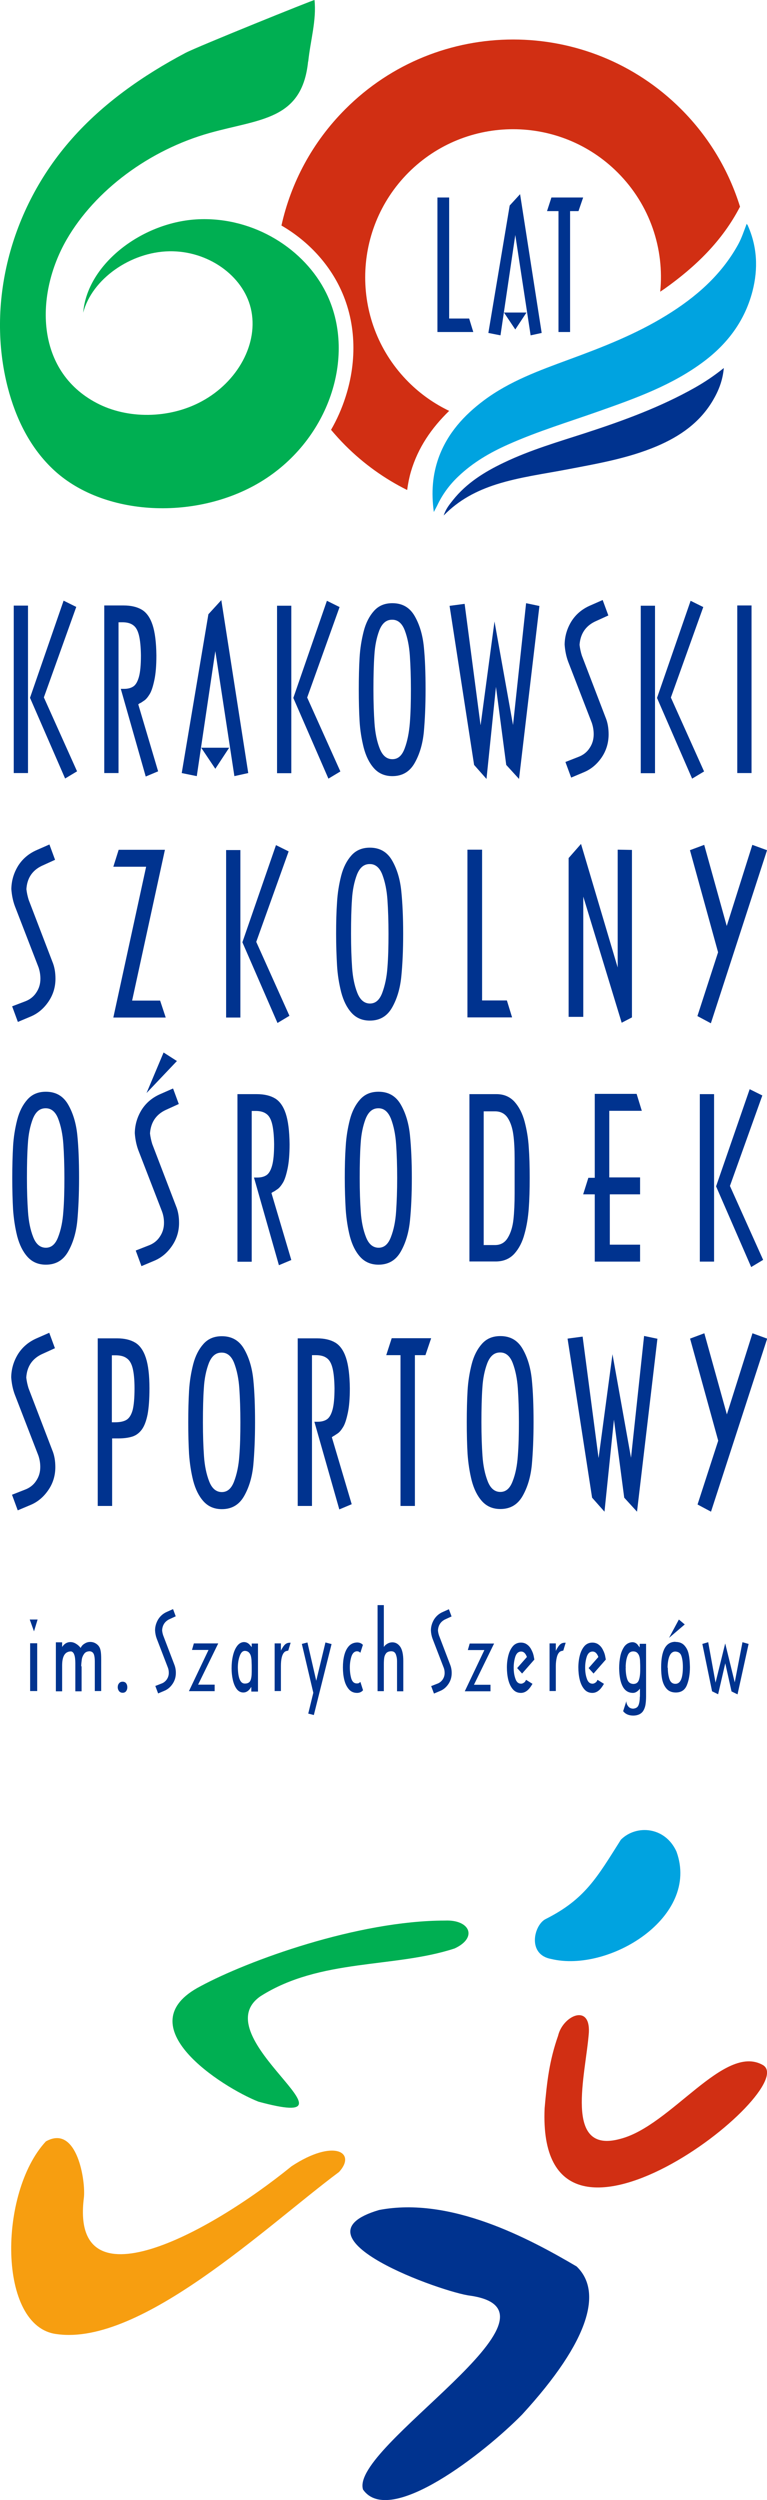
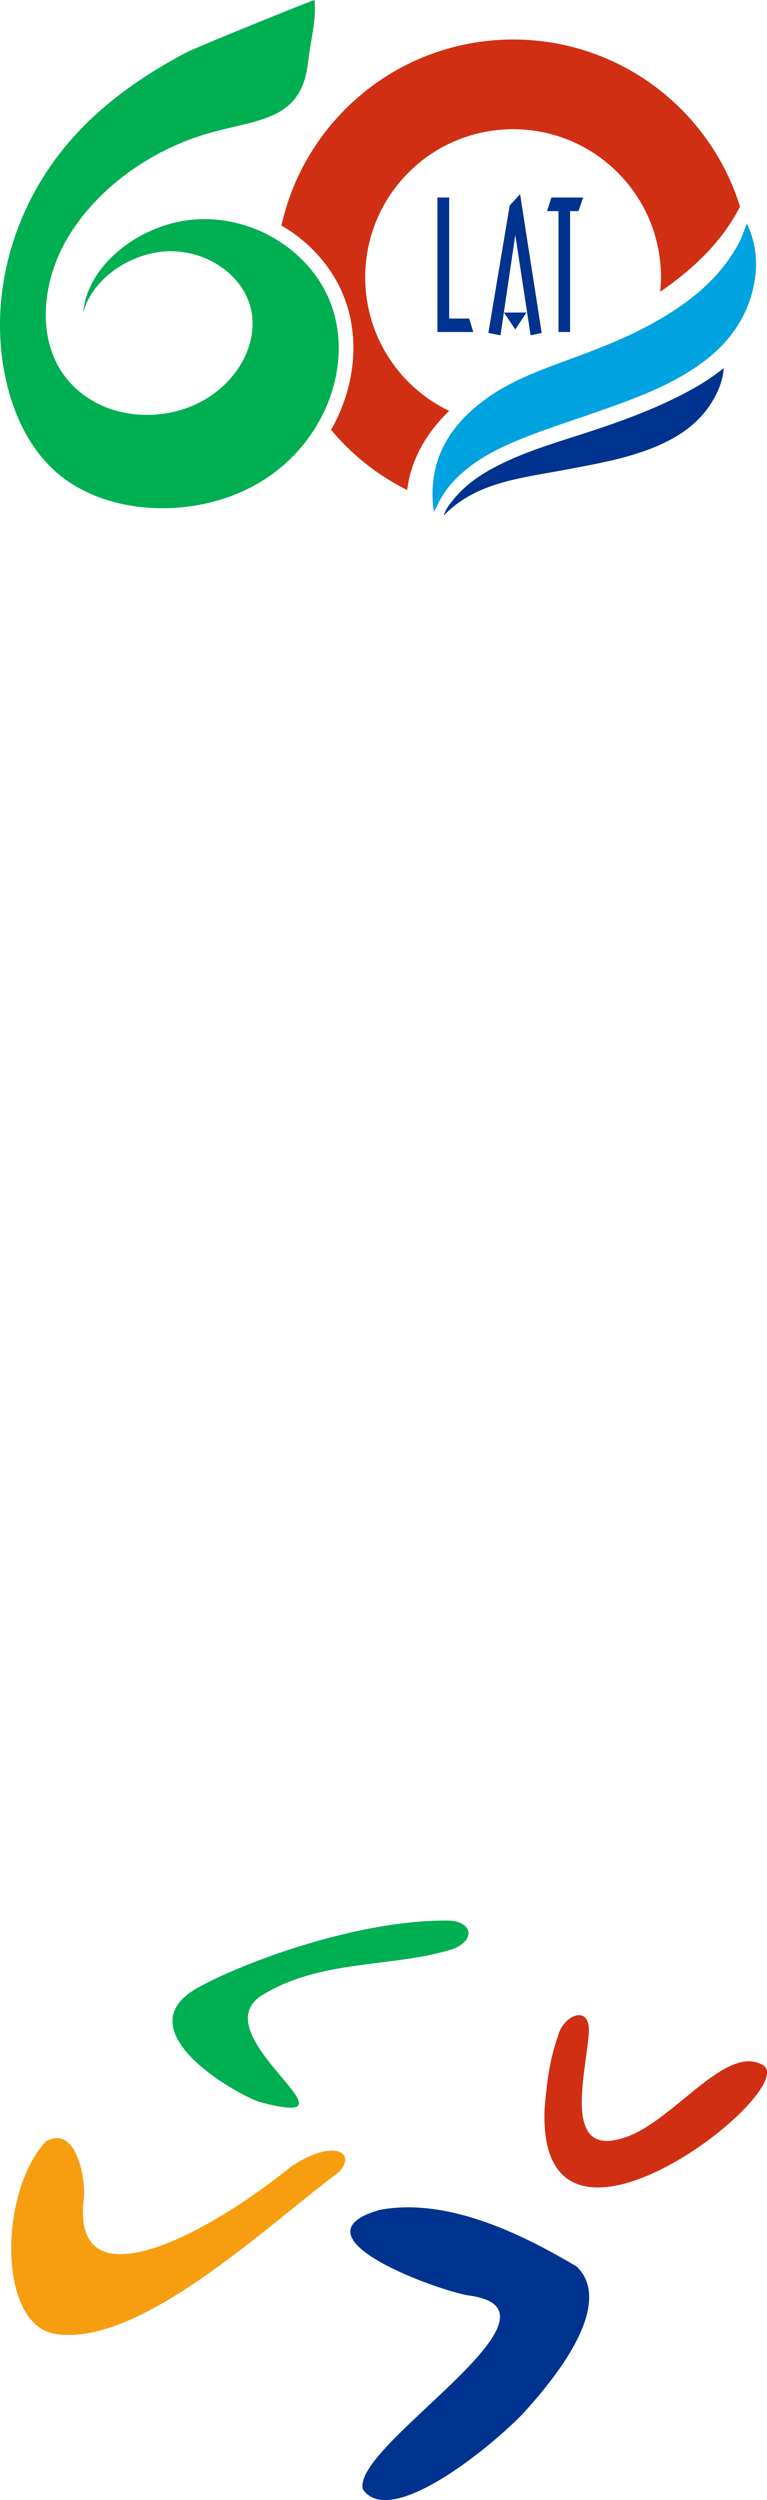
<svg xmlns="http://www.w3.org/2000/svg" id="Layer_2" viewBox="0 0 57.53 187.35">
  <defs>
    <style>.cls-1{fill:#00a3e0;}.cls-1,.cls-2,.cls-3,.cls-4,.cls-5{fill-rule:evenodd;}.cls-1,.cls-2,.cls-3,.cls-4,.cls-5,.cls-6{stroke-width:0px;}.cls-2{fill:#00338f;}.cls-3,.cls-6{fill:#00af52;}.cls-4{fill:#d12f13;}.cls-5{fill:#f79e10;}</style>
  </defs>
  <g id="Layer_1-2">
-     <path class="cls-2" d="m10.99,81.91l1.28-3.04,1,.64-2.28,2.4Zm42.87,45.05l-.45-.22-.73-3.55.44-.13.55,3.03.72-2.92h.01l.71,2.9.58-3.01.46.13-.83,3.78-.45-.22-.47-2.11-.54,2.34Zm-3.67-4.24l.73-1.36.44.37-1.17,1Zm.48.32c.29,0,.51.09.67.27.16.18.27.4.32.67.06.27.08.58.09.94,0,.54-.08.99-.23,1.36-.15.37-.43.55-.83.55-.29,0-.52-.09-.69-.28-.16-.18-.27-.41-.33-.69-.06-.28-.08-.58-.08-.92,0-1.27.36-1.91,1.07-1.91Zm-.58,1.93c0,.32.04.6.12.85.08.24.23.36.45.36.38,0,.56-.42.56-1.27,0-.34-.04-.61-.11-.82-.07-.21-.22-.32-.46-.33-.36,0-.56.41-.58,1.21Zm-2.09,2.17v-.6c-.16.21-.34.32-.52.32-.67,0-1.02-.62-1.04-1.85,0-.32.03-.62.09-.91.06-.29.17-.53.31-.73.15-.19.35-.3.59-.31.19,0,.34.09.45.26l.1.13v-.27h.48v3.95c0,.25-.02.47-.05.65-.04.19-.1.34-.2.48-.07.09-.17.17-.29.22-.12.05-.26.08-.42.08-.33,0-.59-.11-.76-.33l.24-.75c0,.16.06.29.15.4.09.11.22.16.37.16.21-.02.34-.11.4-.28.06-.16.09-.37.09-.61Zm-1.07-2.17c0,.39.05.69.13.9.08.21.23.31.44.32.2,0,.34-.09.41-.27.07-.18.11-.44.11-.78v-.19c0-.09,0-.22-.01-.39,0-.17-.02-.31-.05-.42-.03-.11-.08-.2-.16-.28-.07-.07-.18-.11-.31-.11-.2,0-.34.11-.42.33-.09.22-.13.49-.14.81,0,.02.01.05.01.08Zm-1.48-.62l-.93,1.06-.37-.41.73-.83-.03-.08c-.1-.22-.23-.33-.4-.33-.2,0-.34.12-.43.36-.08.24-.13.52-.13.84s.04.59.13.84c.08.24.22.37.42.37.06,0,.13-.02.19-.06.07-.04.12-.09.15-.16l.04-.07.48.3-.08.13c-.23.37-.49.55-.79.55-.25,0-.45-.09-.61-.28-.16-.19-.27-.43-.34-.72-.07-.29-.1-.6-.1-.91,0-.33.04-.63.11-.9.07-.27.18-.5.33-.68.15-.18.36-.28.61-.28.18,0,.34.05.47.15.14.1.25.24.33.41.09.17.15.35.18.55l.03.16Zm-3.76-.64c.09-.18.18-.33.28-.44.1-.11.23-.17.38-.17h.08l-.18.59c-.11.02-.18.04-.21.06-.03.01-.08.05-.12.1-.06.07-.12.19-.16.36-.04.18-.07.38-.07.62v1.89h-.47v-3.57h.47v.55Zm-1.6.64l-.93,1.06-.37-.41.73-.83-.03-.08c-.1-.22-.23-.33-.4-.33-.2,0-.34.12-.43.36-.08.24-.13.52-.13.84s.04.59.13.84c.08.24.22.37.42.37.06,0,.13-.02.19-.06.07-.04.12-.09.15-.16l.04-.07.48.3-.08.13c-.23.37-.49.55-.79.55-.25,0-.45-.09-.61-.28-.16-.19-.27-.43-.34-.72-.07-.29-.1-.6-.1-.91,0-.33.04-.63.11-.9.07-.27.18-.5.33-.68.15-.18.36-.28.61-.28.18,0,.34.05.47.15.14.1.25.24.33.41.09.17.15.35.18.55l.03.16Zm-3.28,2.39h-1.95l1.47-3.09h-1.24l.14-.49h1.83l-1.51,3.09h1.24v.49Zm-3.14-6.15l.2.54-.48.22c-.33.16-.52.44-.54.83.01.13.04.26.08.38l.84,2.2c.07.18.11.38.11.61,0,.31-.08.58-.25.83-.17.25-.38.42-.63.52l-.45.19-.21-.56.46-.18c.17-.06.3-.17.4-.31.1-.15.15-.31.15-.49,0-.14-.02-.28-.07-.4l-.84-2.18c-.07-.19-.11-.4-.12-.61,0-.3.09-.58.24-.83.16-.25.37-.43.64-.55l.47-.21Zm-4.88,4.14v2h-.47v-6.45h.47v3.14c.06-.1.15-.18.27-.25.12-.07.24-.1.37-.1.24,0,.43.11.59.33.15.22.23.58.23,1.06v2.28h-.47v-2.27c0-.18-.03-.34-.09-.5-.06-.15-.17-.23-.34-.23s-.3.05-.38.14c-.08.1-.13.21-.15.34-.02.13-.03.3-.03.5Zm-1.75,1.33l.19.6c-.12.14-.27.2-.45.2-.25,0-.46-.09-.62-.28-.16-.19-.27-.42-.34-.71-.07-.29-.1-.59-.1-.92s.03-.62.1-.9c.07-.28.18-.51.34-.69.16-.18.37-.27.62-.28.18,0,.33.06.44.18l-.19.59c-.06-.04-.09-.07-.11-.08-.02-.01-.06-.02-.13-.03-.19,0-.33.12-.42.36-.08.24-.13.52-.13.84,0,.33.04.61.11.85.08.24.21.36.41.36.05,0,.08,0,.11-.01.03,0,.05-.02.08-.04.02-.02.05-.04.08-.06Zm-3.49,2.46l-.43-.11.38-1.56-.86-3.66.42-.11.66,2.87.69-2.87.46.12-1.33,5.32Zm-2.49-4.81c.09-.18.18-.33.28-.44.1-.11.23-.17.38-.17h.08l-.18.59c-.11.02-.18.04-.21.06-.03.01-.08.05-.12.1-.06.07-.12.19-.16.36-.04.18-.06.38-.06.62v1.89h-.47v-3.57h.47v.55Zm-2.22,2.71c-.16.27-.35.41-.59.41-.21,0-.38-.1-.51-.28-.13-.18-.22-.41-.28-.68-.06-.27-.09-.56-.09-.85,0-.33.03-.64.1-.94.07-.3.17-.54.31-.73.14-.19.31-.29.51-.3.19,0,.35.08.48.25l.11.13v-.27h.47v3.6h-.5v-.33Zm-.48-.26h.01c.2,0,.34-.07.41-.22.07-.15.1-.37.1-.67v-.32c0-.09,0-.22-.01-.4,0-.17-.02-.32-.05-.44-.03-.12-.08-.21-.16-.29-.08-.07-.18-.11-.31-.11-.17.01-.29.15-.38.41-.09.26-.13.54-.13.85.02.79.19,1.19.52,1.19Zm-2.24.57h-1.95l1.47-3.09h-1.24l.14-.49h1.83l-1.51,3.09h1.24v.49Zm-3.14-6.15l.2.54-.48.22c-.33.16-.52.44-.54.83.01.13.04.26.08.38l.84,2.2c.07.18.11.38.11.61,0,.31-.08.58-.25.83-.17.25-.38.42-.63.52l-.45.19-.21-.56.46-.18c.17-.06.3-.17.4-.31.1-.15.15-.31.15-.49,0-.14-.02-.28-.07-.4l-.84-2.18c-.07-.19-.11-.4-.12-.61,0-.3.09-.58.24-.83.16-.25.37-.43.64-.55l.47-.21Zm-3.78,5.44c.11,0,.2.04.26.12.06.08.09.18.09.3,0,.11-.03.21-.09.29-.06.08-.15.12-.26.12s-.2-.04-.27-.12c-.06-.08-.1-.18-.1-.29,0-.12.03-.22.1-.3.06-.08.15-.12.27-.12Zm-3.08-1.15v1.87h-.47v-2.11c0-.55-.11-.85-.32-.88-.45,0-.67.35-.67,1.06v1.93h-.47v-3.67h.47v.35c.16-.24.36-.37.62-.37.14,0,.28.04.41.12.14.08.26.19.36.32.06-.13.15-.24.29-.32.13-.09.28-.13.43-.13.2,0,.38.07.53.2.13.11.21.26.24.43.04.17.05.4.05.68v2.37h-.48v-2.22c0-.22-.02-.4-.07-.53-.05-.13-.14-.21-.3-.23-.19,0-.33.06-.42.18-.09.12-.15.25-.18.4-.02.15-.04.32-.05.52,0,0,0,.01.01.02,0,0,0,0,0,.01Zm-3.3-3.51l-.27.89-.32-.89h.59Zm-.56,1.78h.53v3.58h-.53v-3.58Zm55.28-22.82l-4.21,12.96-1.01-.54,1.55-4.78-2.11-7.65,1.07-.4,1.69,6.08,1.92-6.08,1.1.4Zm-12.64,8.92l1.04-7.76,1.39,7.76.98-9.13,1,.21-1.53,12.96-.96-1.05-.77-5.85-.71,6.9-.93-1.05-1.84-11.92,1.13-.15,1.19,9.06Zm-7.37-7.89h-.03c-.43,0-.74.27-.95.8-.2.53-.33,1.15-.37,1.86-.05.7-.07,1.56-.07,2.56s.03,1.82.08,2.54c.05.72.18,1.35.39,1.89.21.54.53.8.95.8s.72-.27.92-.8c.21-.53.34-1.17.39-1.91.06-.74.08-1.58.08-2.52s-.03-1.82-.08-2.54c-.05-.72-.18-1.35-.38-1.88-.2-.53-.52-.8-.93-.8Zm2.49,5.22c0,1.24-.05,2.31-.13,3.21-.09.9-.32,1.67-.69,2.32-.37.65-.92.98-1.67.98-.57,0-1.03-.2-1.38-.59-.35-.39-.6-.9-.77-1.54-.16-.64-.26-1.3-.31-2-.04-.7-.06-1.49-.06-2.37s.02-1.67.06-2.37c.04-.7.15-1.36.31-1.99.16-.62.42-1.13.77-1.52.35-.39.8-.58,1.38-.58.75,0,1.3.32,1.67.96.37.64.6,1.41.69,2.3.09.89.13,1.95.13,3.19Zm-8.9-5.02v11.3h-1.08v-11.3h-1.07l.41-1.27h2.96l-.43,1.27h-.78Zm-6.09,6.05l-.14.1,1.49,5.02-.93.39-1.87-6.57h.25c.28,0,.51-.06.69-.18.18-.12.32-.36.42-.72.1-.36.15-.9.15-1.61-.01-.65-.06-1.15-.15-1.51-.09-.36-.23-.61-.43-.75-.2-.15-.47-.22-.82-.22h-.29v11.3h-1.07v-12.56h1.45c.56,0,1.02.11,1.37.32.35.21.62.59.8,1.13.18.54.28,1.31.29,2.3,0,.75-.05,1.36-.15,1.83-.1.47-.21.83-.35,1.06-.14.23-.28.4-.42.49-.14.09-.24.16-.29.19Zm-8.39-6.24h-.03c-.43,0-.74.27-.95.8-.2.53-.33,1.15-.37,1.86-.05.7-.07,1.56-.07,2.56s.03,1.82.08,2.54c.05.72.18,1.35.39,1.89.21.54.53.8.95.8s.72-.27.92-.8c.2-.53.34-1.17.39-1.91.06-.74.08-1.58.08-2.52s-.03-1.82-.08-2.54c-.05-.72-.18-1.35-.38-1.88-.2-.53-.52-.8-.93-.8Zm2.49,5.22c0,1.24-.05,2.31-.13,3.21-.09.9-.32,1.67-.69,2.32-.37.65-.92.98-1.67.98-.57,0-1.03-.2-1.38-.59-.35-.39-.6-.9-.77-1.54-.16-.64-.26-1.3-.31-2-.04-.7-.06-1.49-.06-2.37s.02-1.67.06-2.37c.04-.7.15-1.36.31-1.99.16-.62.42-1.13.77-1.52.35-.39.8-.58,1.38-.58.75,0,1.3.32,1.67.96.37.64.6,1.41.69,2.3.09.89.13,1.95.13,3.19Zm-10.73,0h.23c.37,0,.66-.06.87-.19.2-.13.35-.37.45-.73.09-.36.14-.9.14-1.62,0-.65-.05-1.15-.14-1.51-.09-.36-.24-.61-.45-.75-.2-.15-.48-.22-.85-.22h-.26v5.02Zm0,6.27h-1.07v-12.56h1.45c.56,0,1.01.11,1.36.32.35.21.62.59.8,1.14.18.55.27,1.31.27,2.29,0,.81-.05,1.46-.14,1.95-.1.49-.24.87-.43,1.13-.19.26-.43.44-.71.53-.28.09-.64.14-1.07.14h-.45v5.07Zm-4.7-12.96l.42,1.14-1.01.46c-.7.34-1.09.92-1.14,1.74.03.27.09.54.17.8l1.78,4.64c.16.38.23.81.23,1.27,0,.64-.18,1.23-.54,1.74-.36.52-.8.88-1.33,1.1l-.95.4-.43-1.17.97-.38c.35-.13.64-.35.84-.66.21-.31.31-.65.31-1.04,0-.3-.05-.58-.14-.85l-1.78-4.6c-.15-.41-.23-.84-.26-1.27.01-.64.19-1.22.51-1.74.33-.52.78-.9,1.35-1.16l1-.44Zm48.79-17.9h1.07v12.55h-1.07v-12.55Zm3.85,12.95l-2.63-6.04,2.52-7.28.95.47-2.43,6.78,2.49,5.54-.9.54Zm-11.73-12.97h3.14l.39,1.27h-2.44v4.99h2.31v1.27h-2.27v3.77h2.27v1.27h-3.4v-5.04h-.87l.39-1.24h.48v-6.29Zm-8.31,11.33h.82c.43,0,.75-.18.97-.55.22-.36.36-.82.42-1.36.06-.54.09-1.2.09-1.97v-2.59c0-.71-.03-1.32-.1-1.82-.07-.5-.21-.92-.42-1.24-.21-.32-.53-.49-.94-.49h-.86v10.03Zm-1.1-11.31h2.04c.55,0,1,.19,1.35.57.34.38.6.88.76,1.49.16.61.27,1.25.31,1.92.05.67.07,1.43.07,2.29s-.02,1.63-.07,2.3c-.05.67-.15,1.31-.32,1.91-.16.61-.42,1.1-.76,1.48-.35.38-.8.57-1.36.58h-2.01v-12.55Zm-6.8,1.06h-.03c-.43,0-.74.27-.95.8-.2.53-.33,1.15-.37,1.86-.05.7-.07,1.56-.07,2.56s.03,1.82.08,2.54c.05.73.18,1.36.39,1.89.21.54.53.8.95.8s.72-.27.92-.8c.21-.54.34-1.17.39-1.91.05-.74.08-1.58.08-2.52s-.03-1.82-.08-2.54c-.05-.72-.18-1.35-.38-1.88-.21-.53-.52-.8-.93-.8Zm2.49,5.22c0,1.24-.05,2.31-.14,3.2-.09.9-.32,1.67-.69,2.32-.37.65-.92.98-1.67.98-.57,0-1.03-.2-1.38-.59-.35-.39-.6-.9-.77-1.54-.16-.64-.26-1.3-.31-2-.04-.7-.07-1.49-.07-2.37s.02-1.67.07-2.37c.04-.7.15-1.36.31-1.99.16-.62.42-1.13.77-1.52.35-.39.8-.58,1.38-.58.75,0,1.3.32,1.67.96.37.64.6,1.41.69,2.3.09.89.14,1.95.14,3.19Zm-10.39,1.03l-.14.1,1.49,5.02-.93.39-1.87-6.57h.25c.28,0,.51-.06.69-.18.18-.12.32-.36.42-.72.1-.36.15-.9.15-1.61-.01-.65-.06-1.15-.15-1.51-.09-.36-.23-.61-.43-.75-.2-.15-.47-.22-.81-.22h-.29v11.3h-1.07v-12.56h1.45c.56,0,1.02.11,1.37.32.35.21.62.59.8,1.13.18.54.28,1.31.29,2.3,0,.75-.05,1.36-.15,1.83-.1.47-.21.83-.35,1.06-.14.23-.28.4-.42.49-.14.1-.24.16-.29.19Zm-7.51-7.71l.42,1.14-1.01.46c-.7.34-1.09.92-1.15,1.74.03.27.09.54.17.8l1.78,4.64c.16.38.23.81.23,1.27,0,.64-.18,1.22-.54,1.74-.36.52-.8.88-1.33,1.1l-.95.4-.43-1.17.97-.38c.35-.13.64-.35.84-.66.21-.31.31-.65.31-1.04,0-.3-.05-.58-.15-.85l-1.78-4.6c-.15-.41-.23-.84-.26-1.27.01-.64.19-1.22.51-1.74.33-.52.78-.9,1.35-1.16l1-.44Zm-9.55,1.46h-.03c-.43,0-.74.27-.95.8-.2.53-.33,1.15-.37,1.86-.05.7-.07,1.56-.07,2.56s.03,1.82.08,2.54c.05.73.18,1.36.39,1.89.21.54.53.8.95.8s.72-.27.92-.8c.21-.54.34-1.17.39-1.91.06-.74.08-1.58.08-2.52s-.03-1.82-.08-2.54c-.05-.72-.18-1.35-.38-1.88-.2-.53-.52-.8-.93-.8Zm2.49,5.22c0,1.24-.05,2.31-.13,3.2-.09.9-.32,1.67-.69,2.32-.37.65-.92.98-1.67.98-.57,0-1.03-.2-1.38-.59-.35-.39-.6-.9-.77-1.54-.16-.64-.26-1.3-.31-2-.04-.7-.06-1.49-.06-2.37s.02-1.67.06-2.37c.04-.7.15-1.36.31-1.99.16-.62.42-1.13.77-1.52.35-.39.8-.58,1.38-.58.75,0,1.3.32,1.67.96.37.64.6,1.41.69,2.3.09.89.13,1.95.13,3.19Zm51.6-24.55l-4.21,12.96-1.01-.54,1.55-4.78-2.11-7.65,1.07-.4,1.69,6.08,1.92-6.08,1.1.4Zm-10.9,12.92l-2.88-9.45v9.01h-1.1v-11.9l.93-1.06,2.75,9.26v-8.83l1.07.02v12.55l-.77.4Zm-8.21-.4h-3.36v-12.57h1.1v11.3h1.86l.39,1.27Zm-10.67-11.49h-.03c-.43,0-.74.27-.95.8-.2.53-.33,1.15-.37,1.86-.05.7-.07,1.56-.07,2.56s.03,1.82.08,2.54c.05.72.18,1.36.39,1.89.21.53.53.8.95.8s.72-.27.92-.8c.2-.54.34-1.17.39-1.91.06-.74.08-1.58.08-2.52s-.03-1.82-.08-2.54c-.05-.72-.18-1.35-.38-1.88-.2-.53-.52-.8-.93-.8Zm2.49,5.22c0,1.24-.05,2.31-.14,3.21-.09.9-.32,1.67-.69,2.32-.37.65-.92.98-1.67.98-.57,0-1.03-.2-1.38-.59-.35-.39-.6-.9-.77-1.54-.16-.64-.27-1.3-.31-2-.04-.7-.07-1.49-.07-2.37s.02-1.67.07-2.37c.04-.7.15-1.36.31-1.99.16-.62.42-1.13.77-1.52.35-.39.81-.58,1.38-.58.75,0,1.3.32,1.67.96.37.64.6,1.41.69,2.3.09.89.14,1.95.14,3.19Zm-13.28-6.27h1.07v12.55h-1.07v-12.55Zm3.85,12.95l-2.63-6.04,2.52-7.28.95.47-2.43,6.78,2.49,5.54-.9.54Zm-8.38-.4h-3.93l2.46-11.3h-2.46l.4-1.27h3.47l-2.46,11.3h2.1l.42,1.27Zm-8.72-12.96l.42,1.14-1.01.46c-.7.34-1.09.92-1.14,1.74.03.27.09.54.17.8l1.78,4.64c.16.38.23.81.23,1.27,0,.64-.18,1.22-.54,1.74-.36.52-.8.88-1.33,1.1l-.95.4-.43-1.17.97-.37c.35-.13.64-.35.84-.66.21-.31.31-.65.31-1.04,0-.3-.05-.58-.14-.85l-1.78-4.6c-.15-.41-.23-.84-.26-1.27.01-.64.19-1.22.51-1.74.33-.52.78-.9,1.35-1.16l1-.44Zm51.59-17.92h1.07v12.56h-1.07v-12.56Zm-7.24.02h1.07v12.55h-1.07v-12.55Zm3.85,12.95l-2.63-6.04,2.52-7.28.95.47-2.43,6.78,2.49,5.54-.9.54Zm-6.7-13.36l.42,1.14-1.01.46c-.7.34-1.09.92-1.15,1.74.03.27.09.54.17.8l1.78,4.64c.16.38.23.81.23,1.27,0,.64-.18,1.23-.53,1.74-.36.52-.8.88-1.33,1.1l-.95.4-.43-1.17.97-.38c.35-.13.64-.35.84-.66.21-.31.31-.65.31-1.04,0-.3-.05-.58-.14-.85l-1.78-4.6c-.15-.41-.23-.84-.26-1.27.01-.64.19-1.22.51-1.74.33-.52.78-.9,1.35-1.16l1-.44Zm-9.16,9.35l1.04-7.76,1.39,7.76.98-9.13,1,.21-1.53,12.96-.96-1.05-.77-5.85-.71,6.9-.93-1.05-1.84-11.92,1.13-.15,1.19,9.06Zm-6.62-7.89h-.03c-.43,0-.74.27-.95.8-.2.53-.33,1.15-.37,1.86-.05.7-.07,1.56-.07,2.56s.03,1.82.08,2.54c.05.72.18,1.36.39,1.89.21.53.52.8.95.8s.72-.27.92-.8c.2-.53.33-1.17.39-1.91.06-.74.08-1.58.08-2.52s-.03-1.82-.08-2.54c-.05-.72-.18-1.35-.38-1.88-.2-.53-.52-.8-.93-.8Zm2.49,5.22c0,1.24-.05,2.31-.13,3.2-.09.9-.32,1.67-.69,2.32-.37.65-.92.98-1.67.98-.57,0-1.03-.2-1.38-.59-.35-.39-.6-.9-.77-1.54-.16-.64-.27-1.3-.31-2-.04-.7-.06-1.49-.06-2.37s.02-1.67.06-2.37c.04-.7.15-1.36.31-1.99.16-.62.42-1.13.77-1.52.35-.39.8-.58,1.38-.58.75,0,1.3.32,1.67.96.37.64.6,1.41.69,2.3.09.89.13,1.95.13,3.19Zm-11.14-6.27h1.07v12.55h-1.07v-12.55Zm3.85,12.95l-2.63-6.04,2.52-7.28.95.47-2.43,6.78,2.49,5.54-.9.54Zm-8.48-.73l-1.06-1.58h2.1l-1.04,1.58Zm0-8.82l-1.39,9.37-1.13-.23,2-11.9.97-1.06,2.02,12.96-1.04.23-1.43-9.37Zm-5.64,3.89l-.14.1,1.49,5.02-.93.39-1.87-6.57h.25c.28,0,.51-.06.69-.18.18-.12.32-.36.42-.72.1-.36.15-.9.15-1.61-.01-.65-.06-1.15-.15-1.51-.09-.36-.23-.61-.43-.75-.2-.15-.47-.22-.81-.22h-.29v11.3h-1.07v-12.56h1.45c.56,0,1.02.11,1.37.32.35.21.62.59.8,1.13.18.54.28,1.31.29,2.3,0,.75-.05,1.36-.15,1.83-.1.47-.21.83-.35,1.06-.14.23-.28.4-.42.49-.14.1-.24.16-.29.19Zm-9.48-7.3h1.07v12.55h-1.07v-12.55Zm3.85,12.95l-2.63-6.04,2.52-7.28.95.47-2.43,6.78,2.49,5.54-.9.54Z" />
-     <path class="cls-1" d="m50.74,138.75c1.79,4.92-5.07,9.09-9.39,8.05-1.81-.32-1.32-2.5-.45-2.98,2.98-1.49,3.88-3.13,5.67-5.96,1.14-1.14,3.31-1,4.17.89" />
    <path class="cls-3" d="m33.38,143.92c-6.56,0-14.8,3.01-18.34,4.92-5.66,2.94,1.6,7.56,4.34,8.65,8.61,2.33-4.24-4.86.16-7.9,4.49-2.85,10.01-2.09,14.56-3.58,1.75-.81,1.15-2.17-.72-2.09" />
    <path class="cls-4" d="m41.86,152.55c-.65,1.86-.83,3.38-1.01,5.43-.63,14.31,19.45-1.5,16.36-3.24-2.9-1.63-6.88,4.57-10.69,5.54-4.31,1.19-2.57-4.86-2.35-7.99.1-2.18-1.96-1.23-2.31.26" />
    <path class="cls-5" d="m25.43,162.76c-5.39,4.01-14.84,13.05-21.17,12.15-4.45-.53-4.38-10.61-.82-14.44,2.36-1.33,3,3.04,2.85,4.23-1.02,8.22,9.24,2.78,15.58-2.37,3.18-2.09,4.89-1.03,3.57.42" />
    <path class="cls-2" d="m43.25,169.84c1.93,1.85,1.05,5.5-4.09,11.1-2.78,2.83-9.93,8.48-11.93,5.62-1.02-3.2,16.28-13.33,8.04-14.53-1.97-.22-13.76-4.37-6.84-6.42,5.36-1.03,11.25,2.13,14.82,4.23" />
    <polygon class="cls-2" points="38.65 17.61 37.54 25.13 36.63 24.95 38.23 15.4 39.01 14.55 40.63 24.95 39.8 25.13 38.65 17.61" />
    <polygon class="cls-2" points="38.65 24.69 37.8 23.42 39.49 23.42 38.65 24.69" />
    <polygon class="cls-2" points="35.5 24.88 32.81 24.88 32.81 14.8 33.69 14.8 33.69 23.87 35.19 23.87 35.5 24.88" />
    <polygon class="cls-2" points="42.76 15.82 42.76 24.88 41.89 24.88 41.89 15.82 41.03 15.82 41.36 14.8 43.74 14.8 43.39 15.82 42.76 15.82" />
    <path class="cls-1" d="m56.04,16.84s-.02-.05-.03-.08c-.01.03-.02.05-.03.08-.19.5-.36,1.02-.62,1.49-1.27,2.3-3.19,3.96-5.39,5.31-2.29,1.41-4.78,2.38-7.29,3.3-2.22.82-4.45,1.62-6.38,3.06-1.5,1.12-2.73,2.47-3.39,4.27-.47,1.3-.57,2.63-.37,4.1.11-.22.18-.34.24-.46.39-.84.93-1.58,1.6-2.21,1.09-1.04,2.36-1.78,3.73-2.39,2.22-.99,4.54-1.69,6.83-2.5,2.75-.97,5.49-1.95,7.85-3.72,1.8-1.35,3.08-3.07,3.65-5.26.44-1.7.36-3.38-.38-5" />
    <path class="cls-2" d="m54.3,27.57c-.73.59-1.44,1.06-2.18,1.48-2.57,1.45-5.33,2.46-8.12,3.37-2.09.68-4.21,1.29-6.21,2.25-1.45.69-2.8,1.53-3.82,2.81-.26.33-.53.65-.69,1.15,1.15-1.18,2.48-1.86,3.94-2.33,1.77-.56,3.6-.79,5.41-1.14,2.25-.43,4.5-.82,6.63-1.72,1.74-.74,3.23-1.77,4.21-3.43.43-.73.74-1.5.82-2.43" />
    <path class="cls-6" d="m23.12,4.61c.16-1.56.63-3.09.47-4.61,0-.05-8.82,3.51-9.67,3.96-3.22,1.7-6.21,3.81-8.53,6.44C.69,15.71-1.01,22.84.58,29.03c.6,2.32,1.68,4.57,3.52,6.25,3.89,3.54,11.09,3.74,15.89.55,4.81-3.19,6.73-9.31,4.48-13.87-1.61-3.27-5.38-5.7-9.56-5.53-4.18.17-8.37,3.32-8.67,7,.66-2.52,3.55-4.55,6.46-4.6,2.9-.05,5.52,1.82,6.11,4.27.63,2.62-.99,5.53-3.69,6.98-2.44,1.32-5.58,1.33-7.87.12-4.63-2.43-4.62-8.14-2.25-12.25,2.14-3.7,6.21-6.72,10.74-7.99,3.79-1.06,6.92-.96,7.37-5.35" />
    <path class="cls-4" d="m55.51,15.5c-.83-2.68-2.3-5.2-4.42-7.32-6.96-6.96-18.24-6.96-25.19,0-2.48,2.48-4.08,5.52-4.79,8.72,1.9,1.1,3.43,2.71,4.35,4.58,1.26,2.55,1.35,5.52.45,8.29-.27.84-.63,1.66-1.08,2.44.34.4.69.79,1.07,1.17,1.4,1.4,2.97,2.51,4.64,3.34.06-.46.15-.92.28-1.37.53-1.81,1.56-3.29,2.87-4.56-1.1-.53-2.13-1.24-3.05-2.16-4.33-4.33-4.33-11.36,0-15.7,4.33-4.33,11.36-4.33,15.69,0,2.44,2.44,3.51,5.74,3.19,8.93.12-.08.22-.15.34-.23,2.32-1.65,4.32-3.58,5.64-6.13" />
  </g>
</svg>